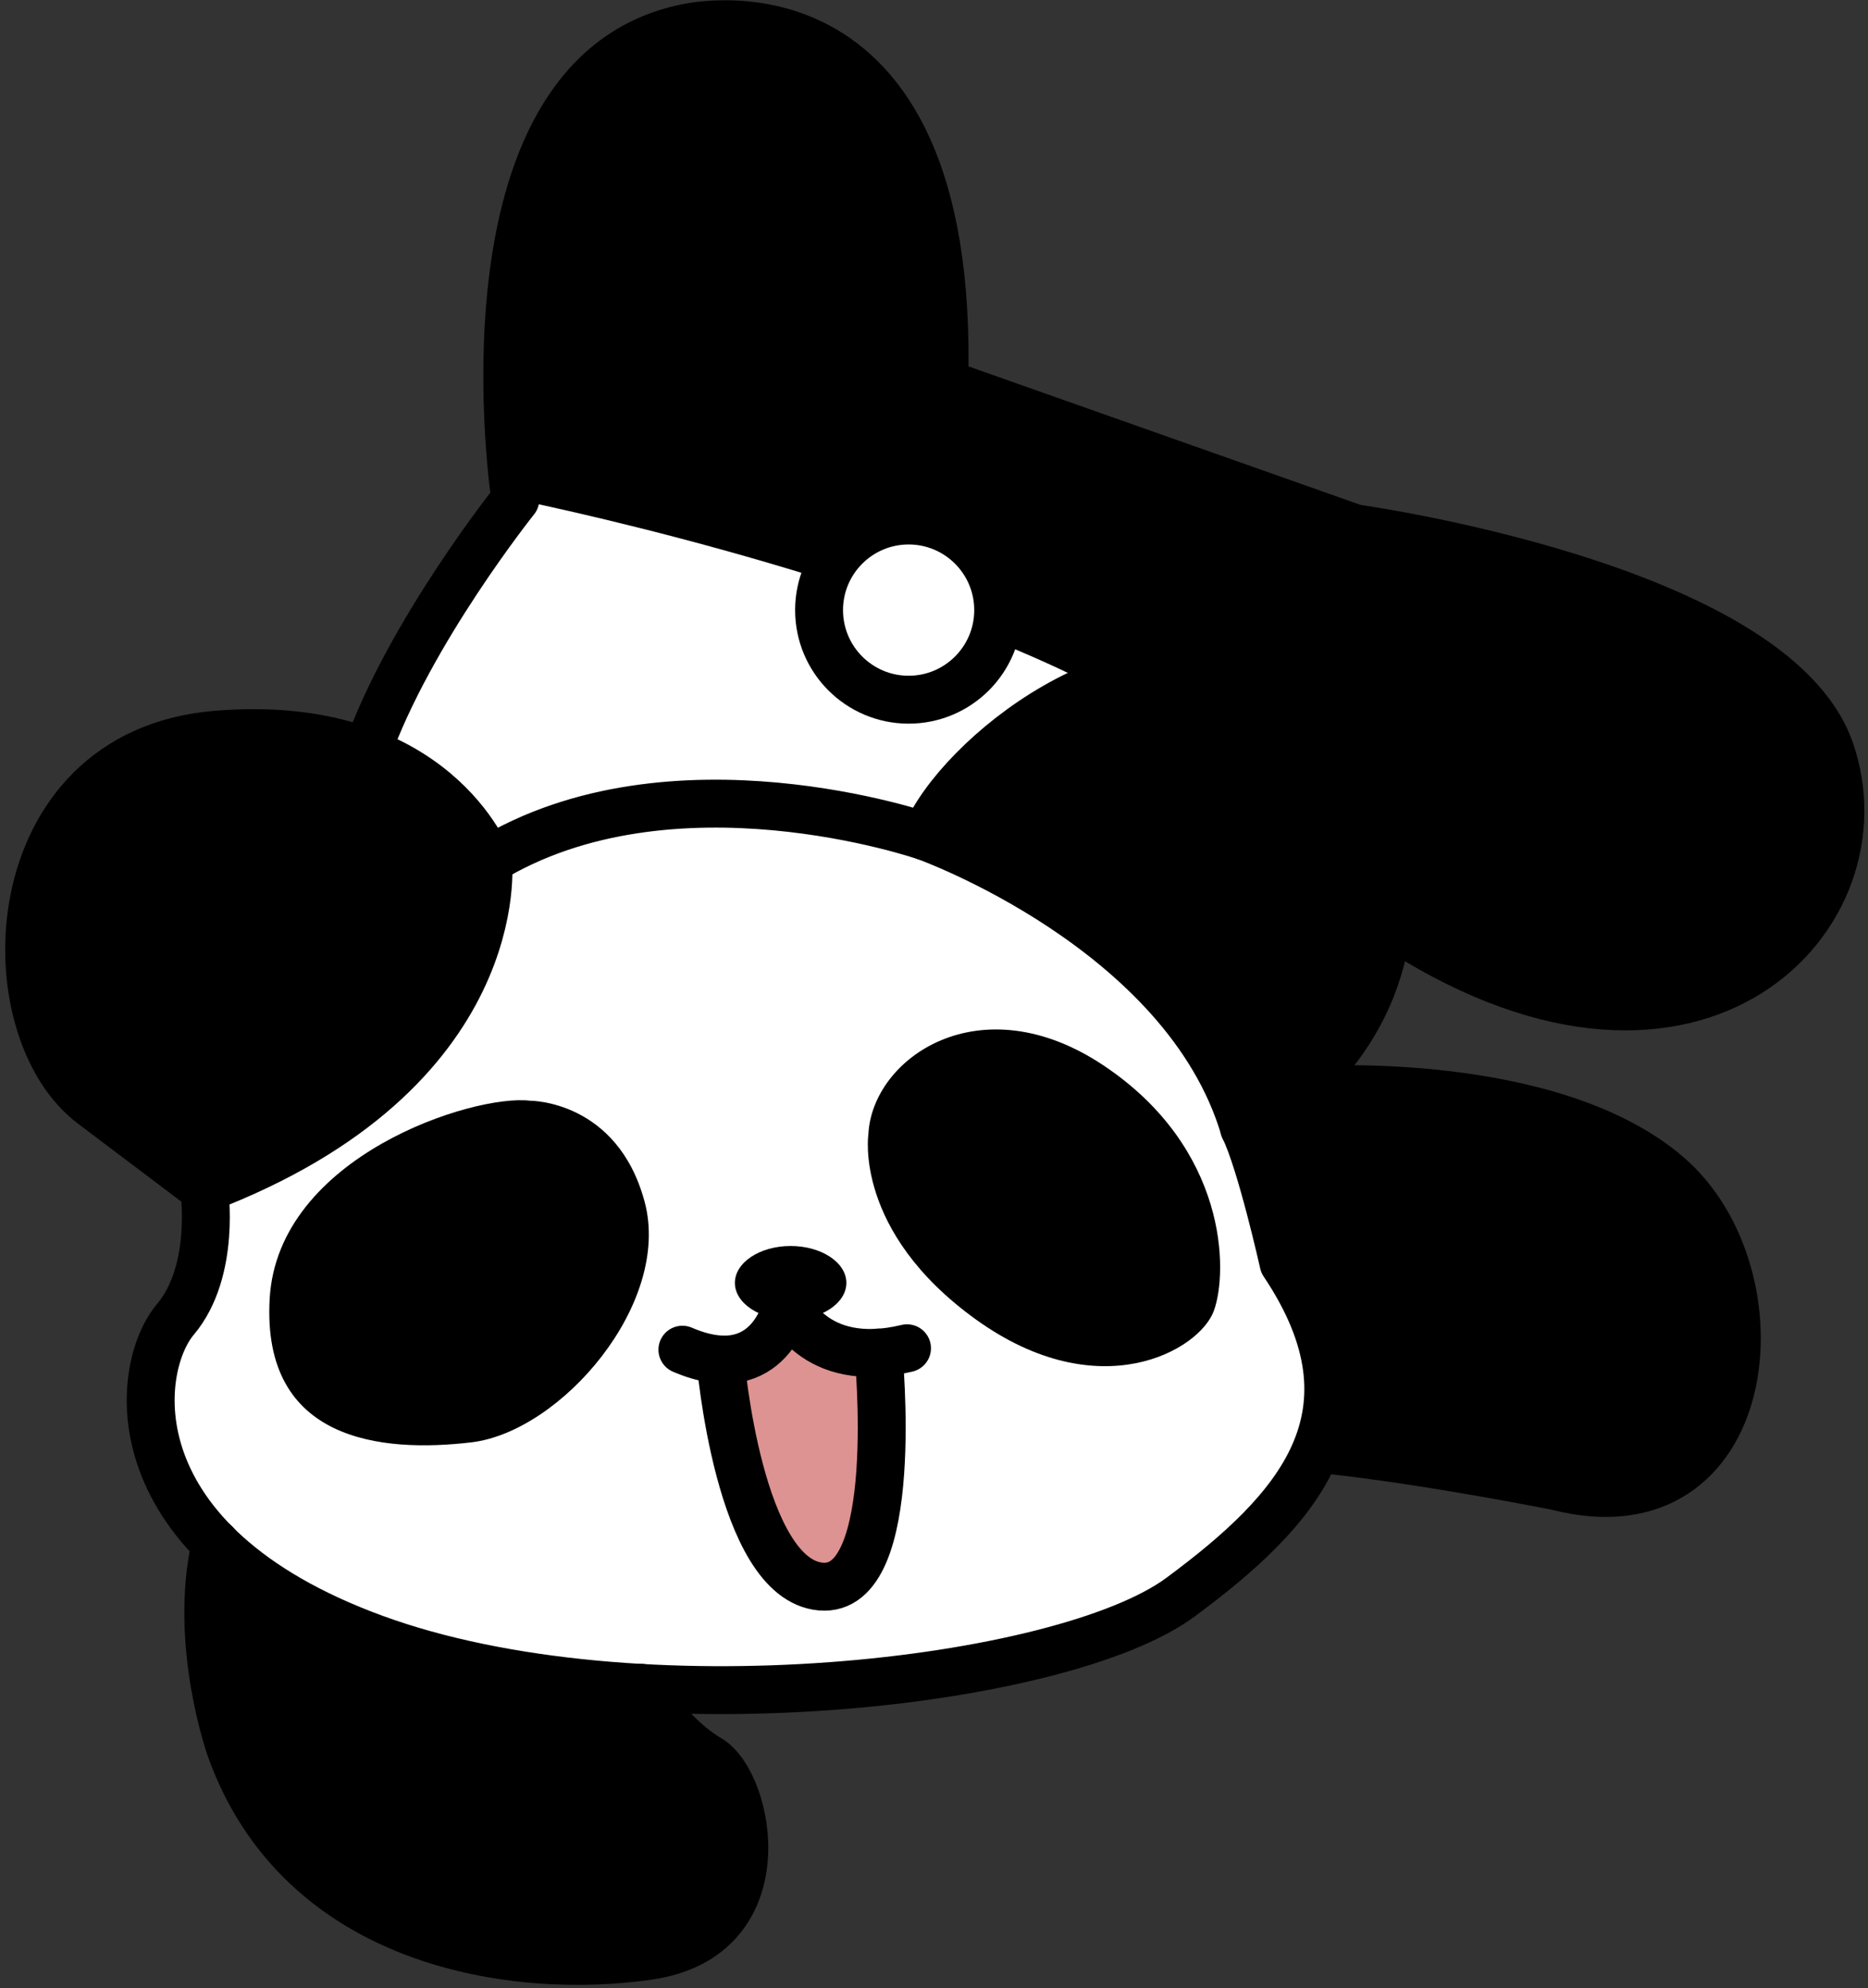
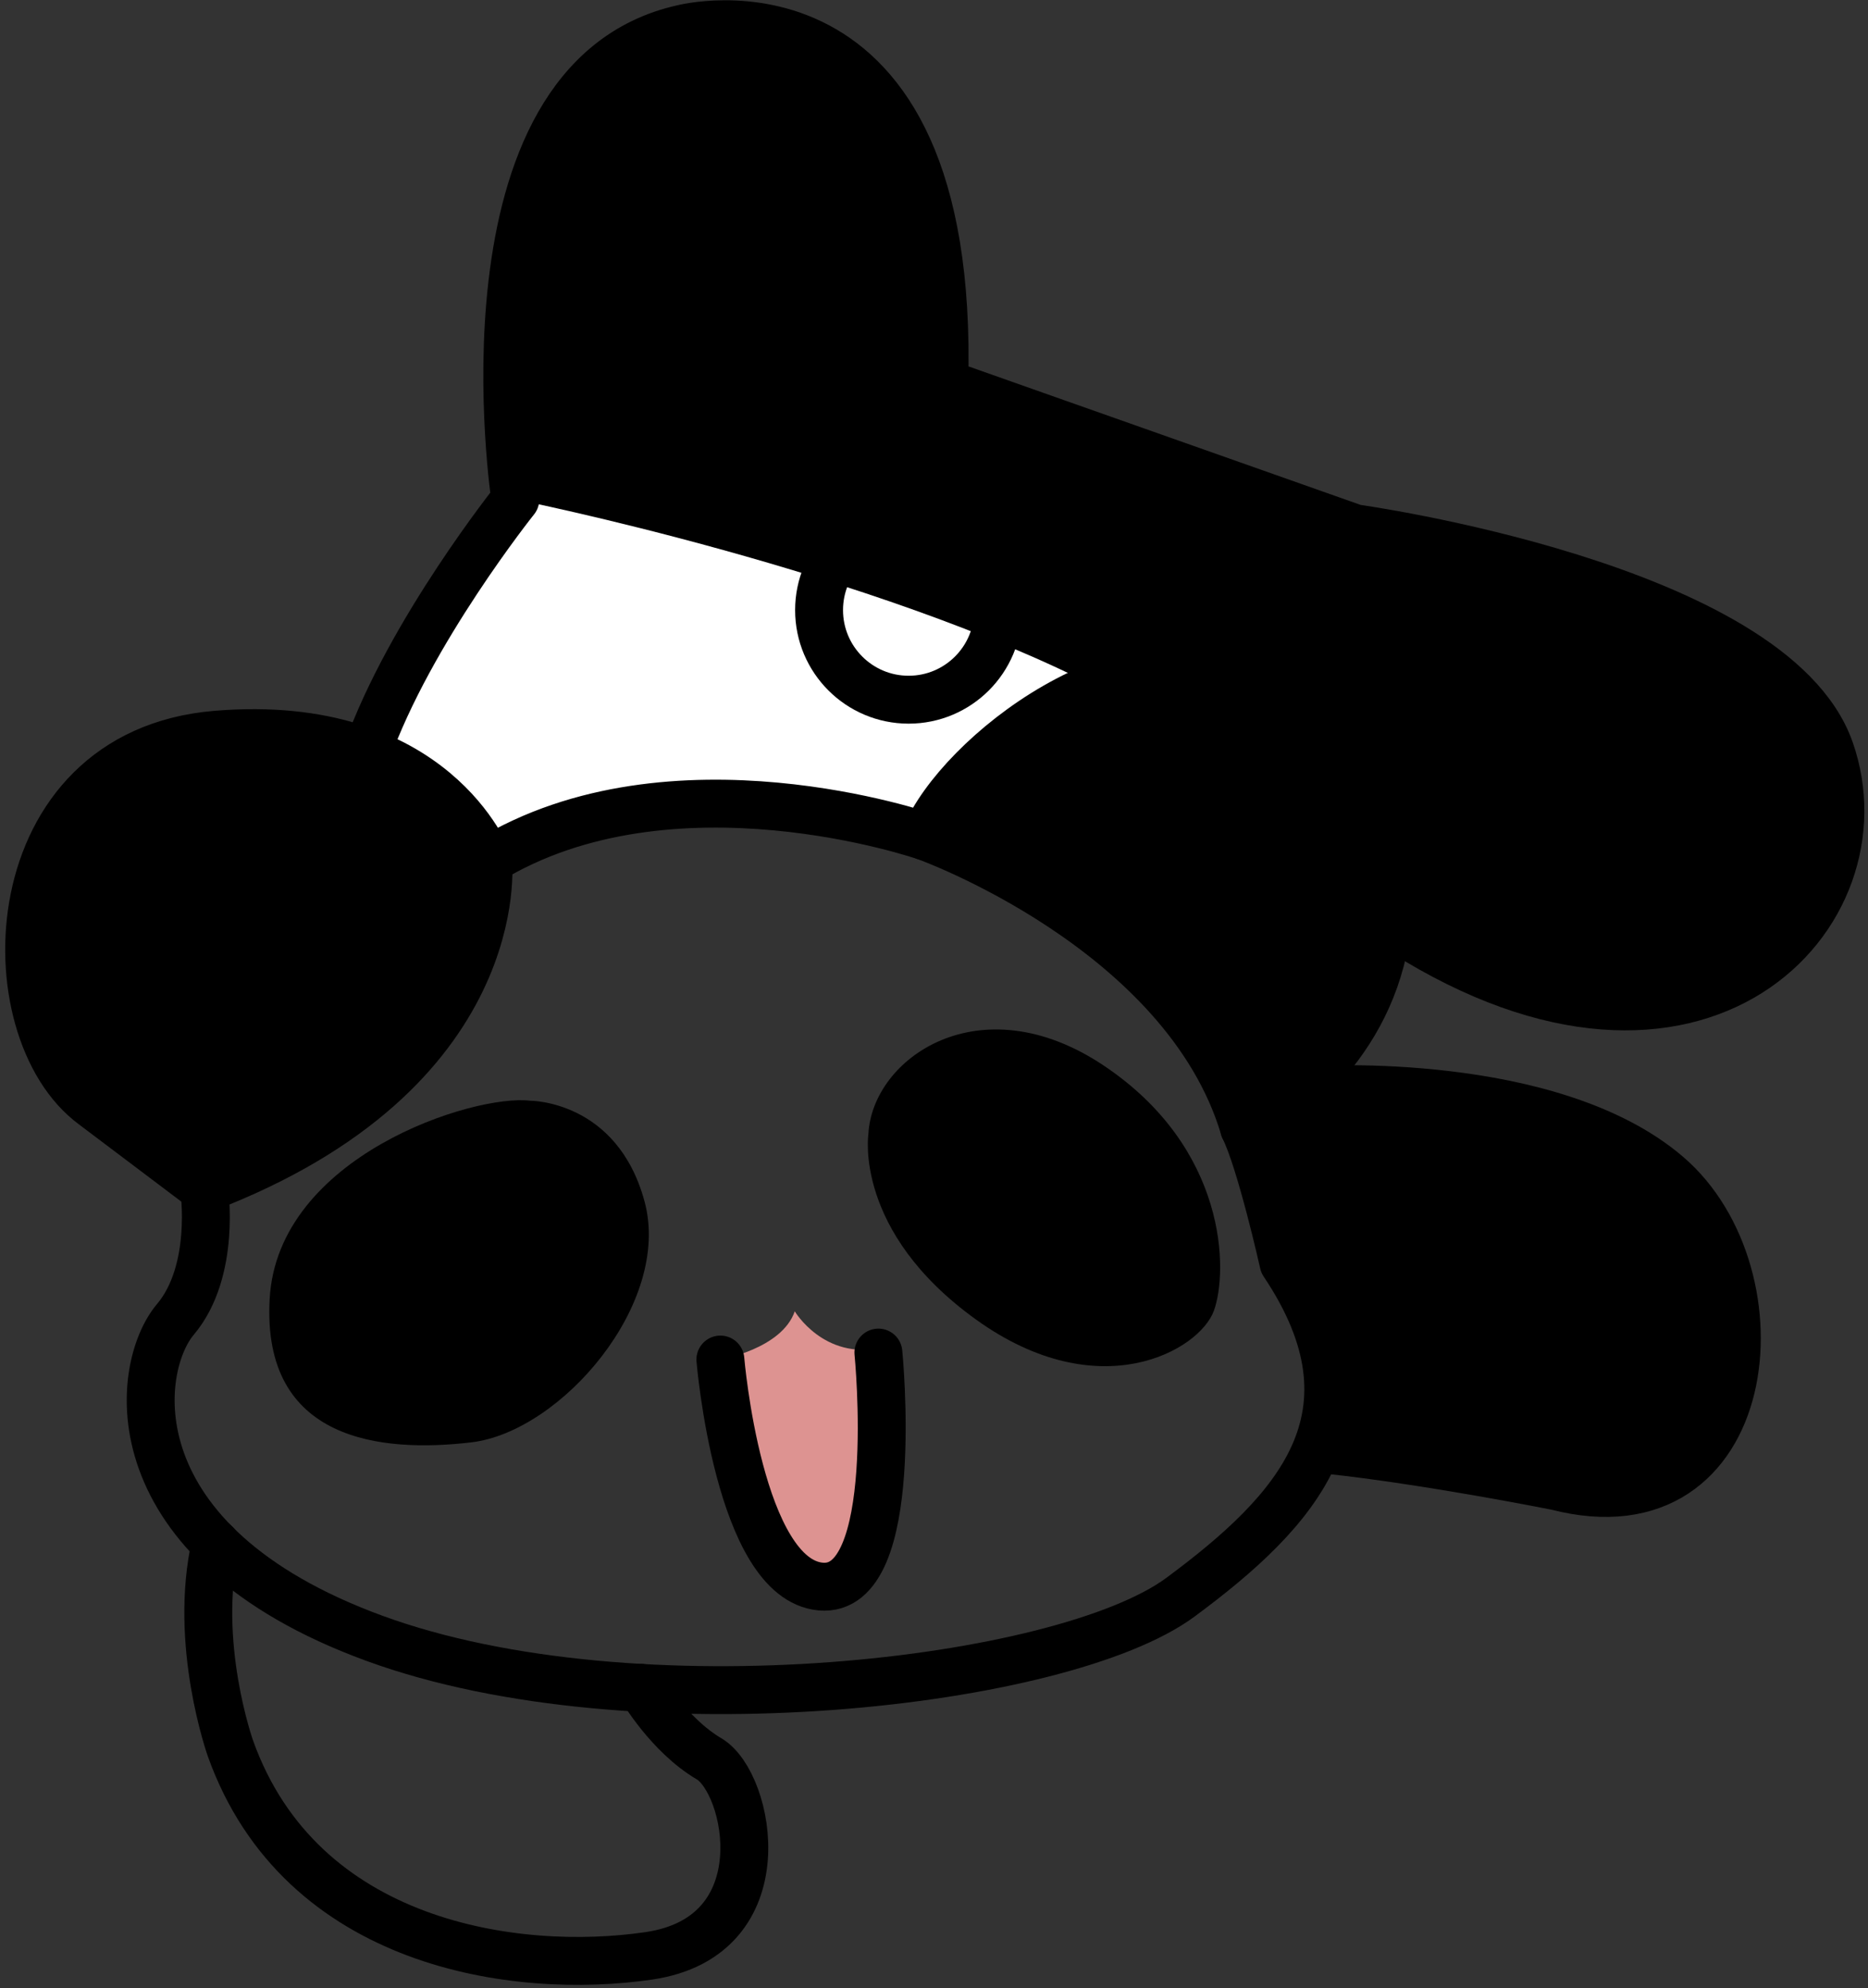
<svg xmlns="http://www.w3.org/2000/svg" width="78" height="83" viewBox="0 0 78 83" fill="none">
  <rect x="0" y="0" width="78" height="83" fill="#333333" stroke="none" />
  <path d="M21.525 20.846C21.525 20.846 35.315 24.123 45.81 28.642C45.81 28.642 49.242 26.759 52.395 28.578C55.549 30.396 58.334 33.733 57.962 38.294C57.962 38.294 61.826 42.286 68.192 42.239C74.559 42.192 76.57 37.011 76.852 33.729C77.135 30.447 74.918 25.309 56.392 21.984L39.435 15.951C39.435 15.951 39.914 8.558 36.278 3.603C32.641 -1.352 24.408 1.001 22.77 6.337C21.131 11.672 21.529 20.846 21.529 20.846H21.525Z" fill="black" />
  <path d="M21.522 20.848C21.522 20.848 36.485 23.826 46.086 28.836C46.086 28.836 40.888 30.928 38.637 34.92C38.637 34.92 31.239 31.39 20.739 35.725C20.739 35.725 18.12 32.576 15.322 31.279C15.322 31.279 17.782 24.814 21.522 20.852V20.848Z" fill="white" />
-   <path d="M37.913 29.212C39.973 29.212 41.644 27.542 41.644 25.481C41.644 23.42 39.973 21.75 37.913 21.75C35.852 21.75 34.182 23.42 34.182 25.481C34.182 27.542 35.852 29.212 37.913 29.212Z" fill="white" />
  <path d="M38.639 34.92C38.639 34.92 42.9 28.074 48.608 27.933C54.316 27.792 58.381 32.212 57.987 37.915C57.593 43.619 51.954 47.089 51.954 47.089C51.954 47.089 49.639 39.246 38.643 34.92H38.639Z" fill="black" />
  <path d="M20.292 35.723C20.292 35.723 18.187 30.438 10.199 30.61C2.21 30.781 0.85 37.815 1.363 41.409C1.877 45.003 8.53 49.628 8.53 49.628C8.53 49.628 20.836 45.606 20.292 35.723Z" fill="black" />
-   <path d="M8.527 49.624C8.527 49.624 8.977 52.32 6.97 55.597C4.963 58.875 6.401 64.553 15.331 68.275C24.26 71.998 40.361 70.843 45.033 68.6C49.706 66.358 54.861 63.333 55.345 59.179C55.828 55.024 53.595 52.731 53.595 52.731C53.595 52.731 53.834 42.907 42.231 36.536C30.627 30.165 20.302 35.933 20.302 35.933C20.302 35.933 20.645 46.36 8.523 49.624H8.527Z" fill="white" />
  <path d="M36.815 56.265C36.815 56.265 37.529 65.298 34.817 66.012C32.104 66.727 30.38 60.343 30.08 56.757C30.08 56.757 32.647 56.312 33.186 54.742C33.186 54.742 34.393 56.787 36.815 56.265Z" fill="#DD9391" />
  <path d="M55.437 60.529C59.622 60.974 65.009 62.053 65.009 62.053C73.378 64.209 74.516 53.243 69.634 49.058C64.752 44.874 54.864 45.507 54.864 45.507L52.502 47.09C52.502 47.09 53.358 50.624 53.597 52.734C53.597 52.734 56.323 56.807 55.437 60.529Z" fill="black" />
-   <path d="M9 64.445C8.046 68.583 9.621 72.998 9.621 72.998C12.569 81.222 21.554 82.459 27.086 81.65C32.619 80.841 31.301 74.423 29.607 73.426C27.912 72.429 26.774 70.461 26.774 70.461C26.774 70.461 15.127 70.436 8.996 64.445H9Z" fill="black" />
  <path d="M54.861 45.503C54.861 45.503 64.749 44.87 69.631 49.054C74.513 53.239 73.371 64.205 65.006 62.049C65.006 62.049 59.619 60.97 55.435 60.525" stroke="black" stroke-width="2" stroke-linecap="round" stroke-linejoin="round" />
  <path d="M58.602 38.916C70.963 46.712 78.823 38.154 76.414 31.308C74.005 24.462 56.574 22.054 56.574 22.054L39.429 15.999C39.904 -1.779 28.492 1.199 28.492 1.199C18.857 3.356 21.518 20.851 21.518 20.851C21.518 20.851 17.107 26.366 15.318 31.407" stroke="black" stroke-width="2" stroke-linecap="round" stroke-linejoin="round" />
-   <path d="M28.494 56.345C32.169 57.928 32.867 54.445 32.867 54.445C32.867 54.445 33.945 57.235 37.873 56.285" stroke="black" stroke-width="2" stroke-linecap="round" stroke-linejoin="round" />
  <path d="M30.08 56.756C30.08 56.756 30.842 65.916 34.265 66.233C37.688 66.55 36.678 56.465 36.678 56.465" stroke="black" stroke-width="2" stroke-linecap="round" stroke-linejoin="round" />
  <path d="M20.381 35.934C20.381 35.934 18.161 29.913 9.034 30.671C-0.092 31.428 -0.409 42.972 3.9 46.142L8.525 49.63C8.525 49.63 9.034 53.053 7.323 55.081C5.611 57.109 4.725 64.4 15.628 68.392C26.53 72.384 44.406 70.291 49.288 66.68C54.17 63.069 57.845 59.073 53.597 52.736C53.597 52.736 52.647 48.487 51.949 47.092C51.949 47.092 55.882 45.193 57.401 40.88C58.919 36.567 57.653 31.244 52.394 28.583C47.136 25.921 40.033 31.561 38.638 34.919C38.638 34.919 28.053 31.244 20.381 35.934Z" stroke="black" stroke-width="2" stroke-linecap="round" stroke-linejoin="round" />
  <path d="M20.381 35.934C20.381 35.934 21.331 44.743 8.529 49.625" stroke="black" stroke-width="2" stroke-linecap="round" stroke-linejoin="round" />
  <path d="M38.639 34.918C38.639 34.918 49.477 38.786 51.95 47.087" stroke="black" stroke-width="2" stroke-linecap="round" stroke-linejoin="round" />
  <path d="M37.941 29.21C40.006 29.21 41.68 27.535 41.68 25.47C41.68 23.405 40.006 21.73 37.941 21.73C35.875 21.73 34.201 23.405 34.201 25.47C34.201 27.535 35.875 29.21 37.941 29.21Z" stroke="black" stroke-width="2" stroke-linecap="round" stroke-linejoin="round" />
-   <path d="M33.013 55.096C34.299 55.096 35.341 54.407 35.341 53.556C35.341 52.705 34.299 52.016 33.013 52.016C31.728 52.016 30.686 52.705 30.686 53.556C30.686 54.407 31.728 55.096 33.013 55.096Z" fill="black" />
-   <path d="M36.261 47.343C36.261 47.343 35.628 51.404 40.762 55.092C45.897 58.78 50.081 56.376 50.685 54.724C51.288 53.073 51.258 47.943 46.089 44.485C40.921 41.028 36.424 44.169 36.261 47.339V47.343Z" fill="black" />
+   <path d="M36.261 47.343C36.261 47.343 35.628 51.404 40.762 55.092C45.897 58.78 50.081 56.376 50.685 54.724C51.288 53.073 51.258 47.943 46.089 44.485C40.921 41.028 36.424 44.169 36.261 47.339Z" fill="black" />
  <path d="M22.128 45.951C22.128 45.951 25.773 45.921 26.916 50.166C28.058 54.41 23.428 59.767 19.689 60.212C15.949 60.657 10.926 60.182 11.26 54.222C11.594 48.261 19.787 45.664 22.132 45.951H22.128Z" fill="black" />
  <path d="M26.778 70.461C26.778 70.461 27.916 72.429 29.61 73.426C31.305 74.423 32.623 80.841 27.09 81.65C21.558 82.459 12.573 81.222 9.625 72.998C9.625 72.998 8.05 68.583 9.004 64.445" stroke="black" stroke-width="2" stroke-linecap="round" stroke-linejoin="round" />
</svg>